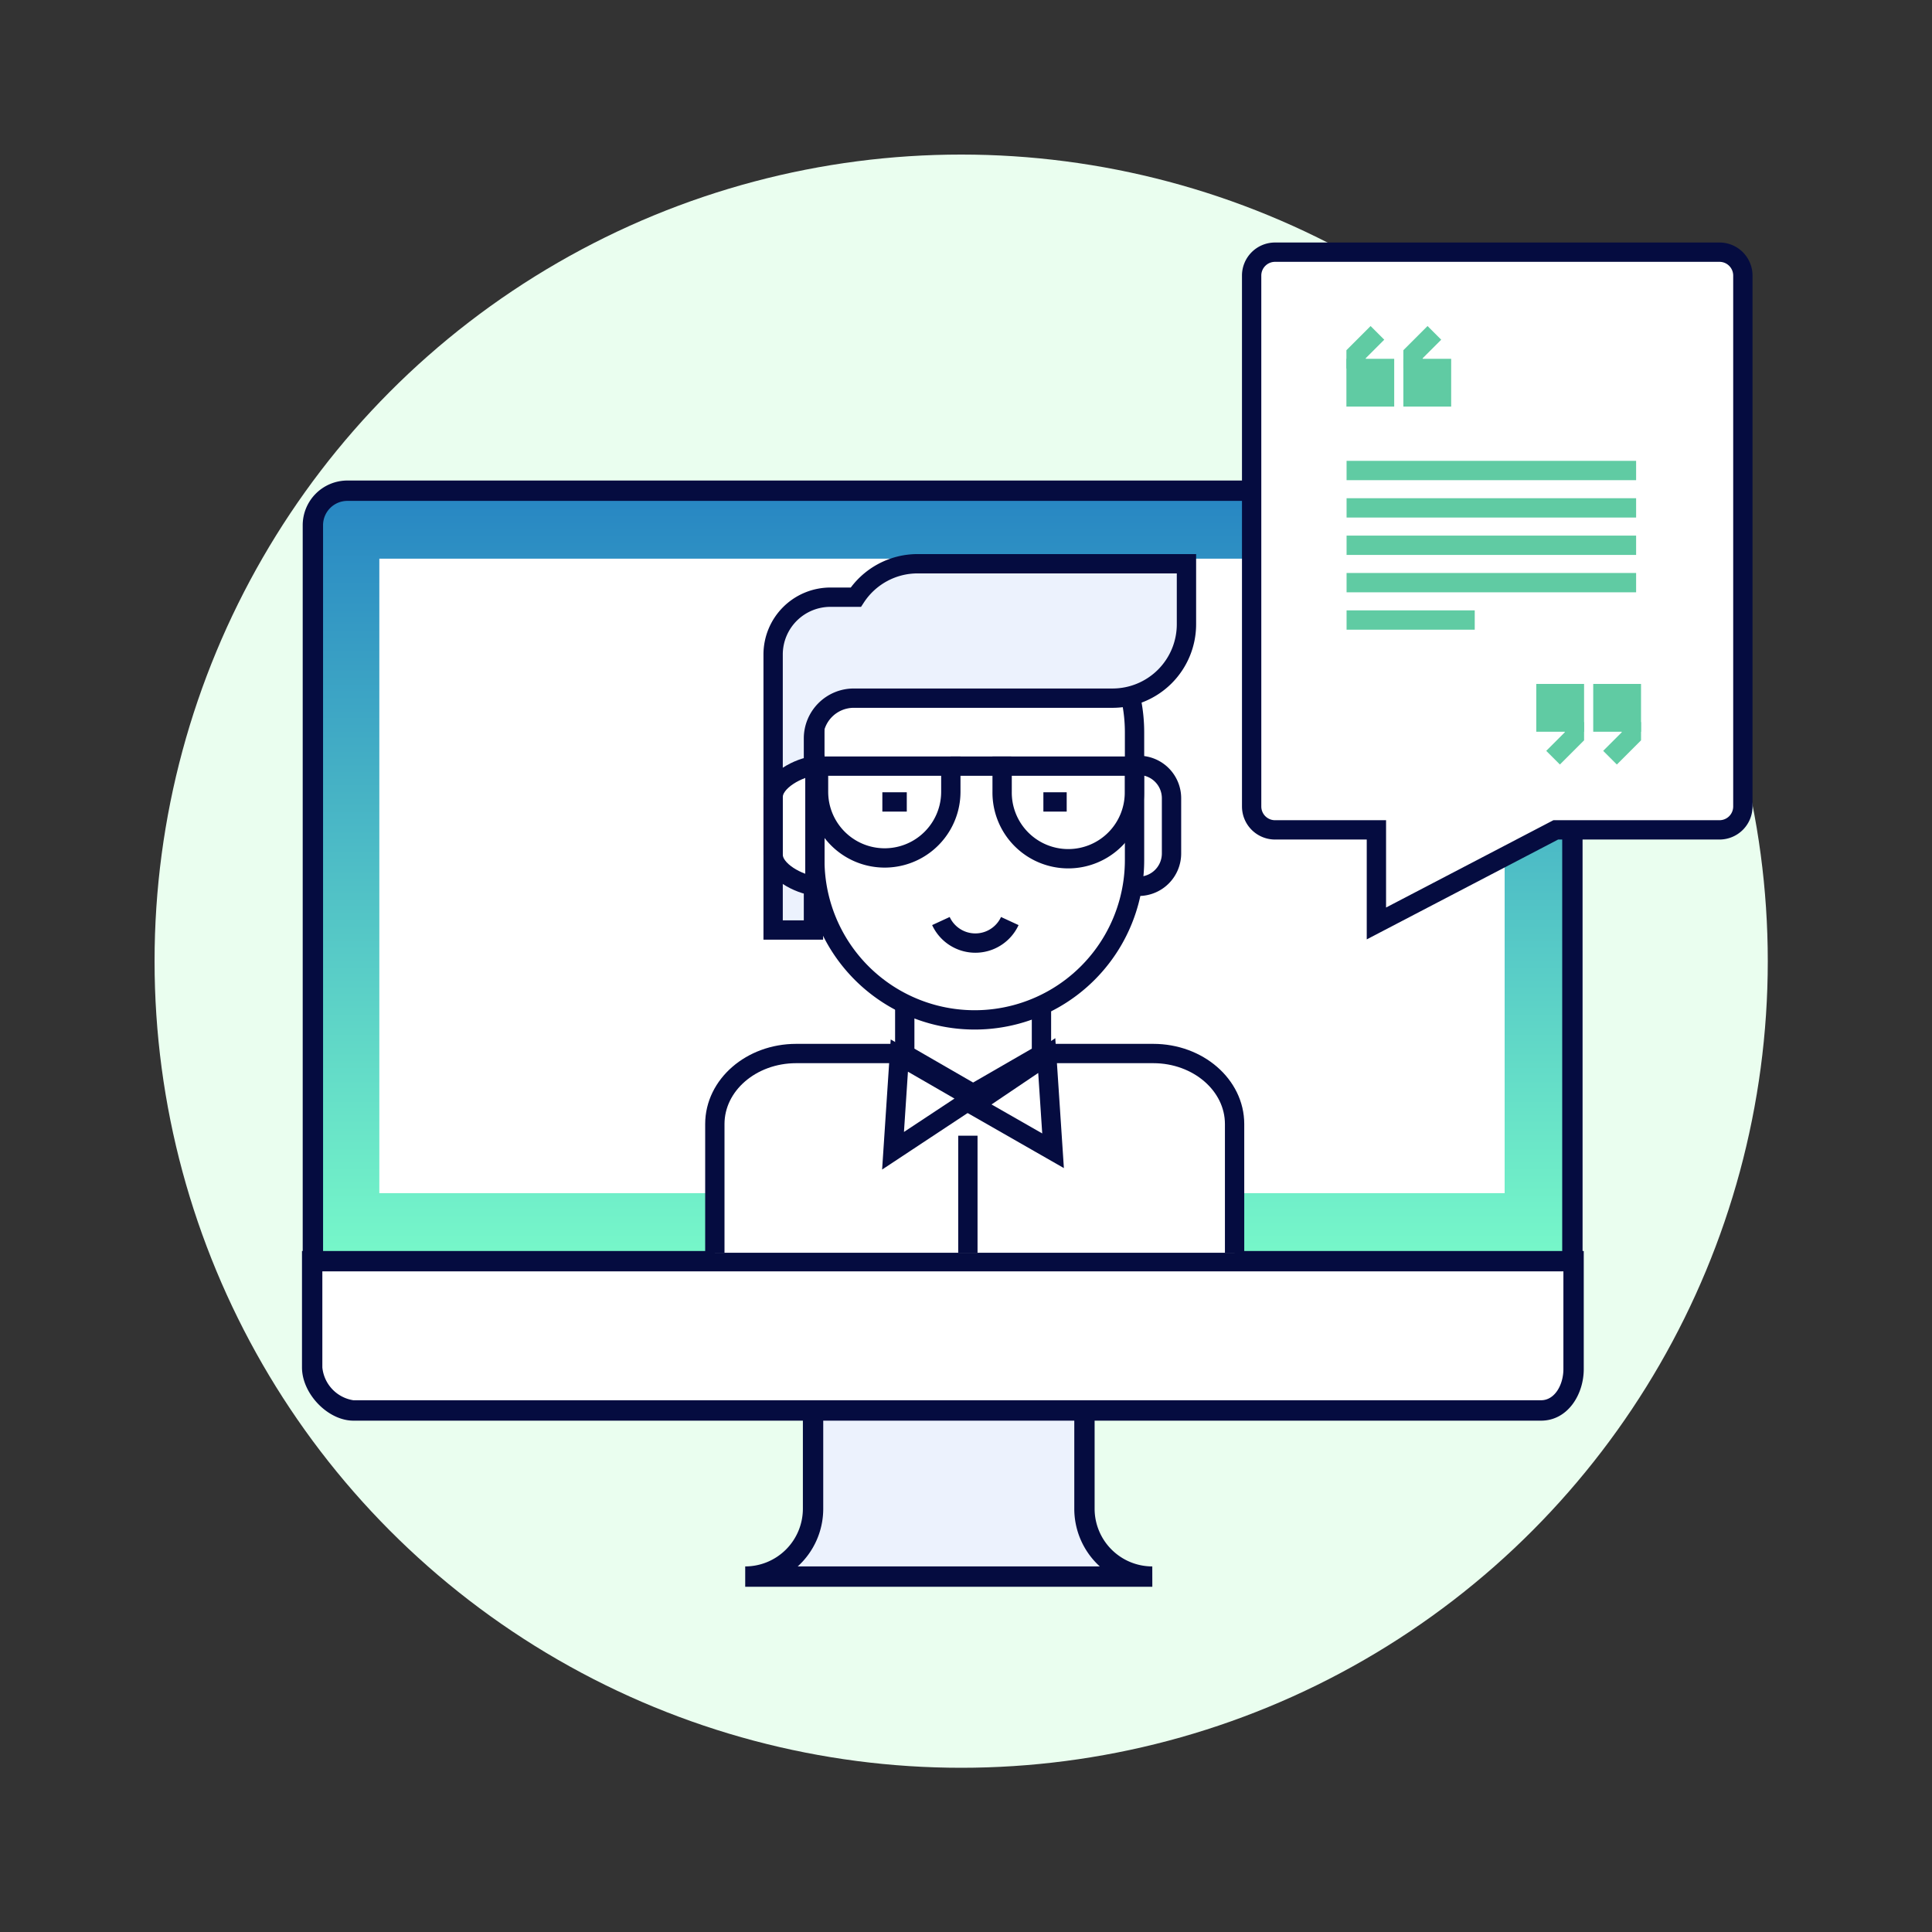
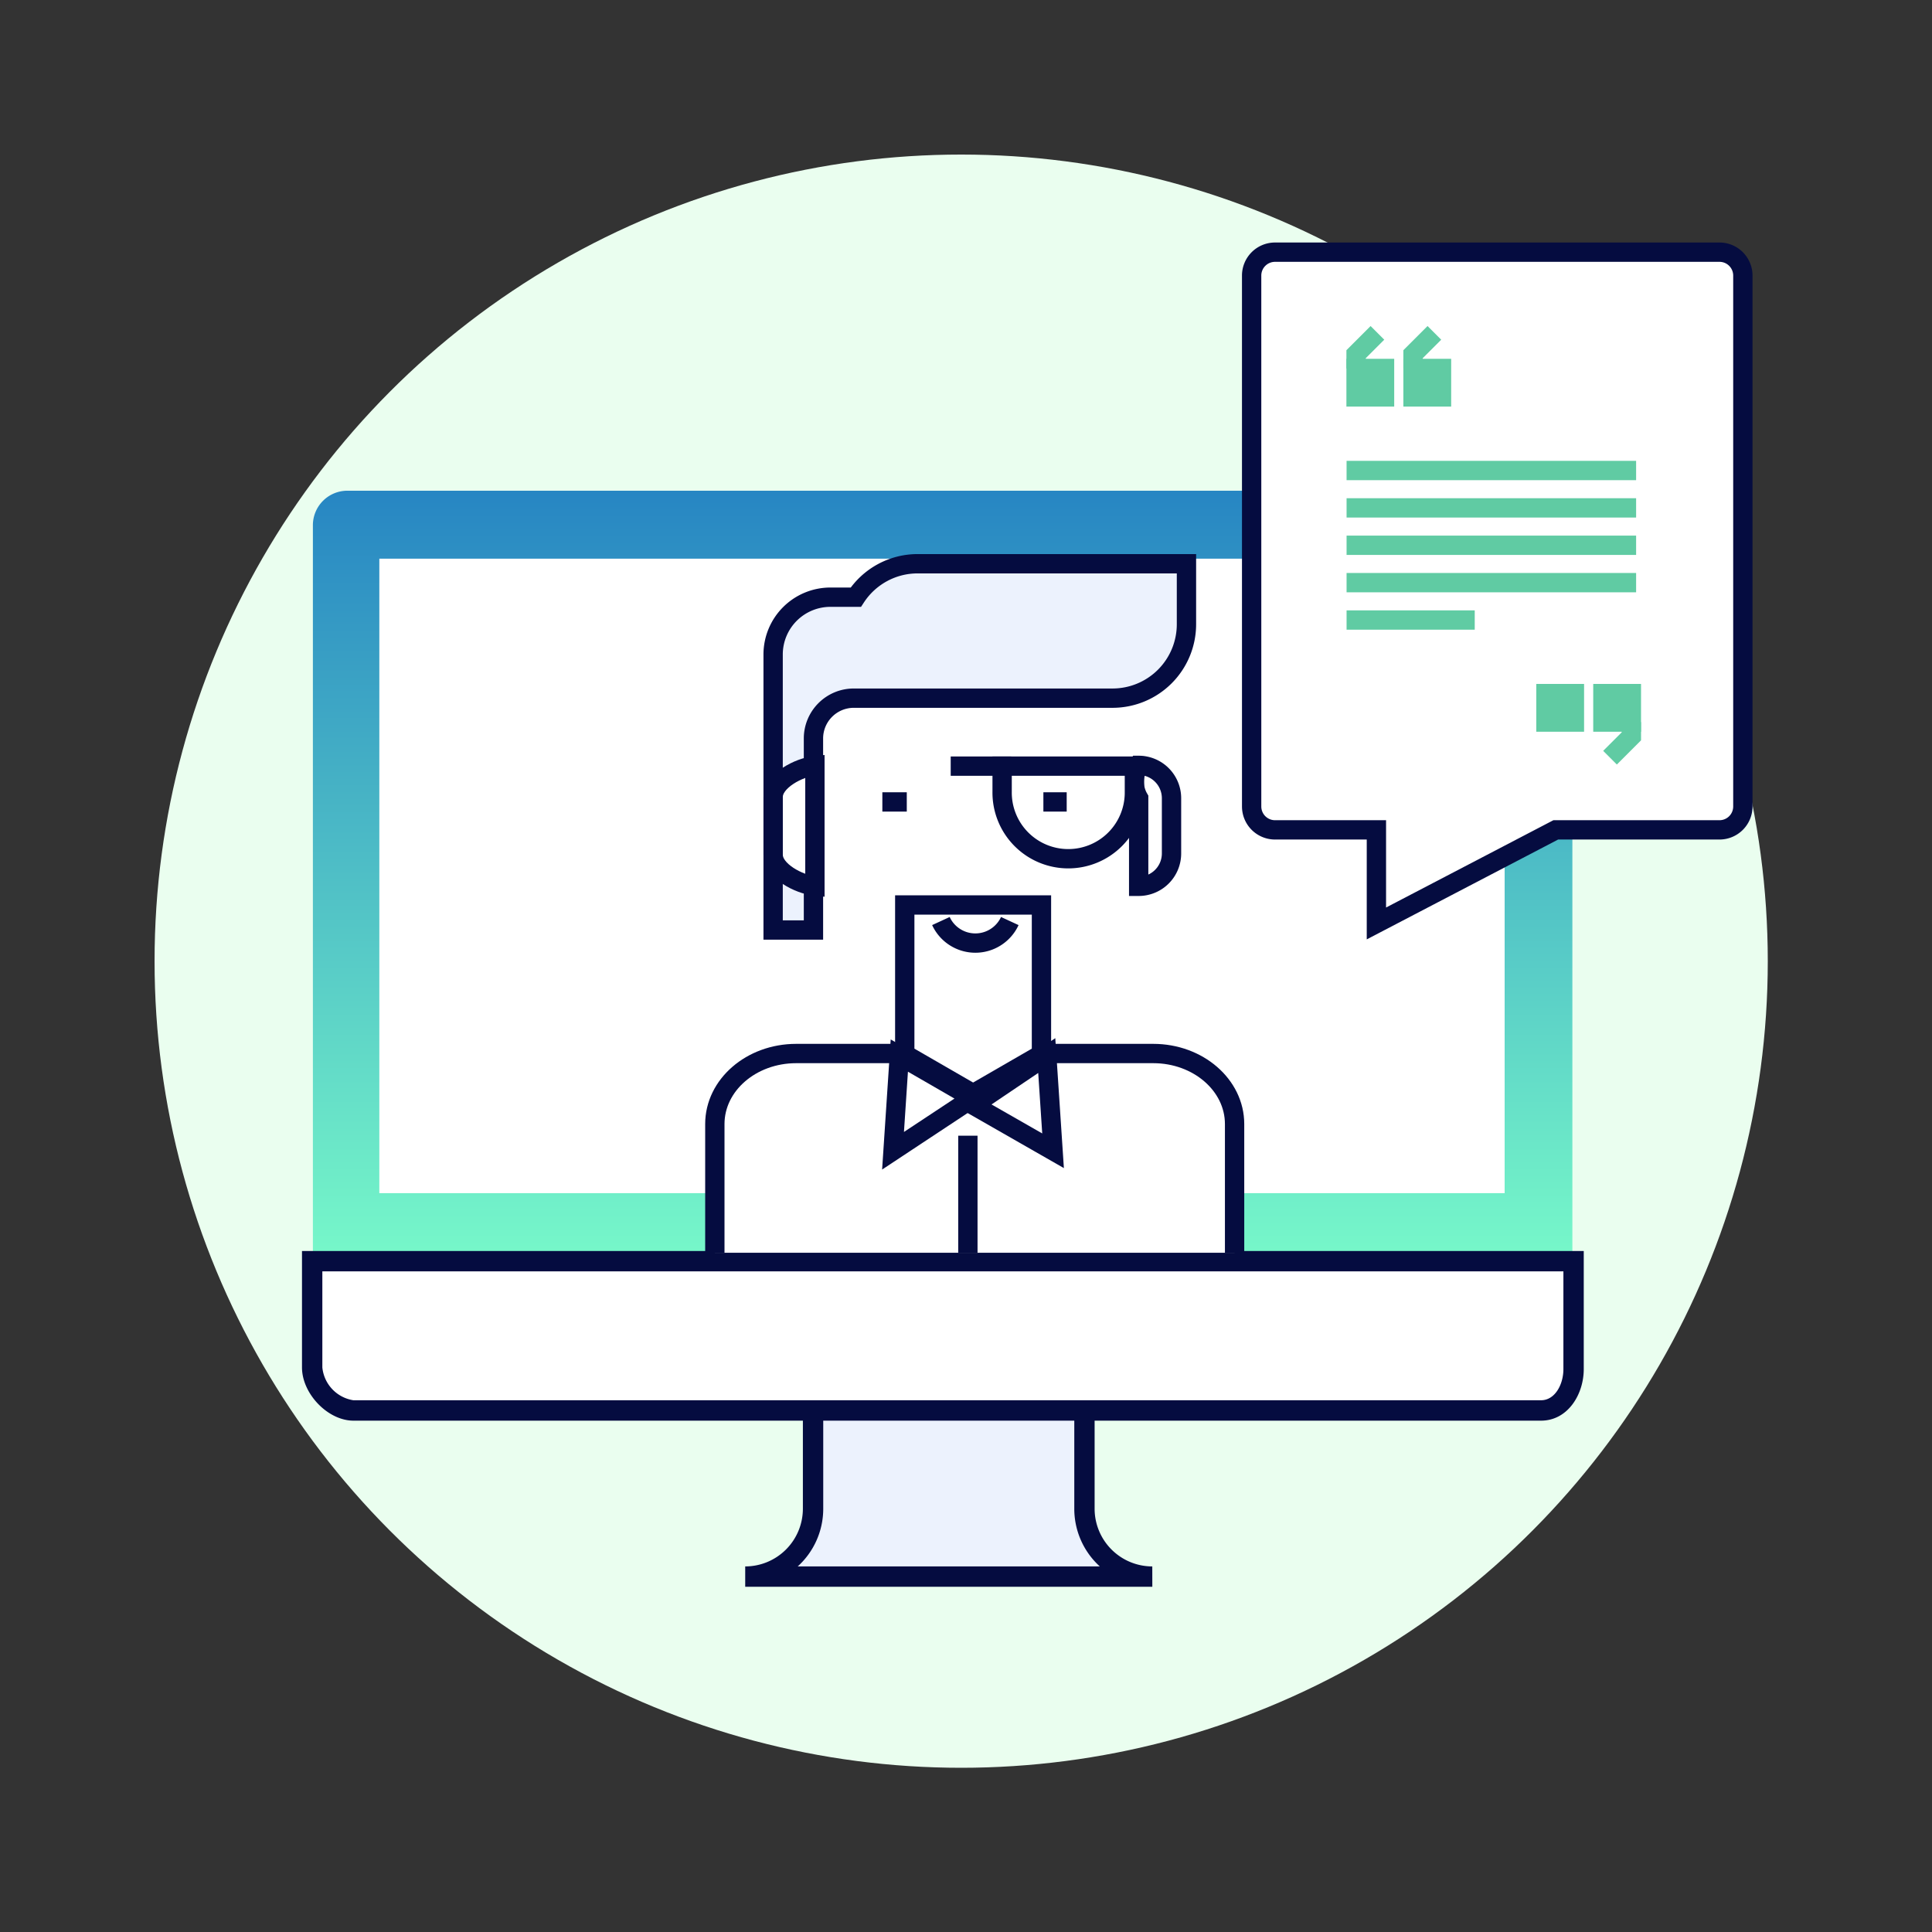
<svg xmlns="http://www.w3.org/2000/svg" width="200" height="200" viewBox="0 0 200 200">
  <rect x="0" y="0" width="200" height="200" fill="#333333" stroke="none" />
  <defs>
    <linearGradient id="linear-gradient" x1="0.5" x2="0.5" y2="1" gradientUnits="objectBoundingBox">
      <stop offset="0" stop-color="#2786c3" />
      <stop offset="1" stop-color="#77f8c9" />
    </linearGradient>
  </defs>
  <g id="Group_29341" data-name="Group 29341" transform="translate(-169 -1372)">
    <rect id="Rectangle_4261" data-name="Rectangle 4261" width="200" height="200" transform="translate(169 1372)" fill="none" />
    <g id="Group_29156" data-name="Group 29156" transform="translate(7880 65.39)">
      <g id="Group_28973" data-name="Group 28973" transform="translate(-7695 1323)">
        <circle id="Ellipse_139" data-name="Ellipse 139" cx="83.5" cy="83.5" r="83.5" transform="translate(0 -0.39)" fill="#eafeef" />
        <g id="Group_28533" data-name="Group 28533" transform="translate(15.262 7.028)">
          <g id="Group_28519" data-name="Group 28519" transform="translate(0 26.326)">
            <g id="Group_28515" data-name="Group 28515" transform="translate(45.882 92.744)">
              <path id="Path_33656" data-name="Path 33656" d="M249.947,320.055V332.7a7.024,7.024,0,0,1-7.024,7.024h42.144a7.024,7.024,0,0,1-7.024-7.024V320.055Z" transform="translate(-242.923 -319.001)" fill="#ecf2fd" />
              <path id="Path_33657" data-name="Path 33657" d="M285.067,340.33H242.923v-2.107a5.977,5.977,0,0,0,5.97-5.97v-13.7h30.2v13.7a5.977,5.977,0,0,0,5.97,5.97Zm-36.709-2.107h31.273a8.059,8.059,0,0,1-2.642-5.97v-11.59H251v11.59A8.059,8.059,0,0,1,248.358,338.223Z" transform="translate(-242.923 -318.555)" fill="#050c40" />
            </g>
            <g id="Group_28518" data-name="Group 28518">
              <g id="Group_28516" data-name="Group 28516" transform="translate(0.074)">
                <path id="Path_33658" data-name="Path 33658" d="M309.591,267.854V191.589a3.576,3.576,0,0,0-3.573-3.571H182.779a3.574,3.574,0,0,0-3.57,3.571v76.265Z" transform="translate(-178.155 -186.964)" fill="url(#linear-gradient)" />
-                 <path id="Path_33659" data-name="Path 33659" d="M310.2,268.461H177.708V191.143a4.63,4.63,0,0,1,4.624-4.625H305.571a4.631,4.631,0,0,1,4.627,4.625Zm-130.383-2.107H308.091V191.143a2.521,2.521,0,0,0-2.52-2.517H182.332a2.519,2.519,0,0,0-2.517,2.517Z" transform="translate(-177.708 -186.518)" fill="#050c40" />
              </g>
              <rect id="Rectangle_3814" data-name="Rectangle 3814" width="116.492" height="65.68" transform="translate(8.006 8.09)" fill="#fff" />
              <g id="Group_28517" data-name="Group 28517" transform="translate(0 79.759)">
                <path id="Path_33660" data-name="Path 33660" d="M179.1,301.568v11c0,2.109,2.162,4.458,4.269,4.458H306.312c2.11,0,3.37-2.168,3.37-4.278V301.568Z" transform="translate(-178.048 -300.514)" fill="#fff" />
                <path id="Path_33661" data-name="Path 33661" d="M305.866,317.631H182.925c-2.637,0-5.323-2.781-5.323-5.512V300.068H310.289V312.3C310.289,314.92,308.635,317.631,305.866,317.631ZM179.709,302.175v9.944a3.815,3.815,0,0,0,3.216,3.4H305.866c1.45,0,2.317-1.639,2.317-3.224V302.175Z" transform="translate(-177.602 -300.068)" fill="#050c40" />
              </g>
            </g>
          </g>
          <g id="Group_29267" data-name="Group 29267" transform="translate(-1105.95 -876.958)">
            <g id="Group_29262" data-name="Group 29262" transform="translate(1148.688 911.898)">
              <path id="Path_34861" data-name="Path 34861" d="M1148.688,1012.818V999.495c0-4.035,3.771-7.3,8.423-7.3h36.96c4.651,0,8.421,3.27,8.421,7.3v13.323" transform="translate(-1148.688 -941.493)" fill="#fff" stroke="#050c40" stroke-width="2" />
              <path id="Path_34862" data-name="Path 34862" d="M1189.514,986.783l-7.076,4.085-7.076-4.085v-15.45h14.152Z" transform="translate(-1155.702 -936.008)" fill="#fff" stroke="#050c40" stroke-width="2" />
              <path id="Path_34863" data-name="Path 34863" d="M1173.716,1002.338l8.26-5.46-7.609-4.393Z" transform="translate(-1155.269 -941.57)" fill="#fff" stroke="#050c40" stroke-width="2" />
              <path id="Path_34864" data-name="Path 34864" d="M1193.244,1002.339l-8.261-4.725,7.608-5.13Z" transform="translate(-1158.232 -941.57)" fill="#fff" stroke="#050c40" stroke-width="2" />
-               <path id="Rectangle_4145" data-name="Rectangle 4145" d="M3.4,0h0a3.4,3.4,0,0,1,3.4,3.4V9.12a3.4,3.4,0,0,1-3.4,3.4h0A3.4,3.4,0,0,1,0,9.12V3.4A3.4,3.4,0,0,1,3.4,0Z" transform="translate(40.475 20.873)" fill="#fff" stroke="#050c40" stroke-width="2" />
-               <path id="Path_34865" data-name="Path 34865" d="M1195.83,954.4a16.545,16.545,0,0,1-16.546,16.546h0a16.545,16.545,0,0,1-16.547-16.546V941.168a16.546,16.546,0,0,1,16.547-16.544h0a16.546,16.546,0,0,1,16.546,16.544Z" transform="translate(-1152.383 -923.726)" fill="#fff" stroke="#050c40" stroke-width="2" />
+               <path id="Rectangle_4145" data-name="Rectangle 4145" d="M3.4,0h0a3.4,3.4,0,0,1,3.4,3.4V9.12a3.4,3.4,0,0,1-3.4,3.4h0V3.4A3.4,3.4,0,0,1,3.4,0Z" transform="translate(40.475 20.873)" fill="#fff" stroke="#050c40" stroke-width="2" />
              <path id="Path_34866" data-name="Path 34866" d="M1171.835,923.405a7.644,7.644,0,0,0-6.4,3.463h-2.628a5.931,5.931,0,0,0-5.932,5.931v28.525h4.175V941.495a4.175,4.175,0,0,1,4.175-4.175h26.785a7.653,7.653,0,0,0,7.653-7.653v-6.262Z" transform="translate(-1150.841 -923.405)" fill="#ecf2fd" stroke="#050c40" stroke-width="2" />
              <path id="Path_34867" data-name="Path 34867" d="M1161.2,951.771c-1.642.171-4.321,1.544-4.321,3.233v5.988c0,1.69,2.678,3.063,4.321,3.233Z" transform="translate(-1150.841 -930.864)" fill="#fff" stroke="#050c40" stroke-width="2" />
              <path id="Path_34868" data-name="Path 34868" d="M1180.441,973.59a3.927,3.927,0,0,0,7.131,0" transform="translate(-1157.038 -936.602)" fill="#fff" stroke="#050c40" stroke-width="2" />
-               <path id="Path_34869" data-name="Path 34869" d="M1163.252,951.833v2.655a6.847,6.847,0,1,0,13.695,0v-2.655Z" transform="translate(-1152.518 -930.88)" fill="#fff" stroke="#050c40" stroke-width="2" />
              <path id="Path_34870" data-name="Path 34870" d="M1189.039,951.833v2.655a6.847,6.847,0,1,0,13.693,0v-2.655Z" transform="translate(-1159.299 -930.88)" fill="#fff" stroke="#050c40" stroke-width="2" />
              <line id="Line_99" data-name="Line 99" x1="2.529" transform="translate(17.341 24.658)" fill="#fff" stroke="#050c40" stroke-width="2" />
              <line id="Line_100" data-name="Line 100" x1="2.413" transform="translate(34.011 24.658)" fill="#fff" stroke="#050c40" stroke-width="2" />
              <line id="Line_101" data-name="Line 101" x2="6.262" transform="translate(24.417 20.952)" fill="#fff" stroke="#050c40" stroke-width="2" />
              <line id="Line_102" data-name="Line 102" y2="12.117" transform="translate(26.194 59.209)" fill="#fff" stroke="#050c40" stroke-width="2" />
            </g>
            <path id="Path_34871" data-name="Path 34871" d="M1224.085,937.027a2.421,2.421,0,0,0,2.422,2.421H1237v9.687l18.567-9.687h16.946a2.421,2.421,0,0,0,2.422-2.421v-54.96a2.422,2.422,0,0,0-2.422-2.422h-46.007a2.422,2.422,0,0,0-2.422,2.422Z" transform="translate(-19.827)" fill="#fff" stroke="#050c40" stroke-width="2" />
            <g id="Group_29266" data-name="Group 29266" transform="translate(1214.085 887.998)">
              <g id="Group_29263" data-name="Group 29263" transform="translate(20.638 37.343)">
                <rect id="Rectangle_4146" data-name="Rectangle 4146" width="2.948" height="2.948" transform="translate(5.896)" fill="#60cba3" stroke="#60cba3" stroke-width="2" />
                <path id="Path_34872" data-name="Path 34872" d="M1276.63,945.645v1.474l-2.211,2.211" transform="translate(-1267.785 -942.696)" fill="#60cba3" stroke="#60cba3" stroke-width="2" />
                <rect id="Rectangle_4147" data-name="Rectangle 4147" width="2.948" height="2.948" fill="#60cba3" stroke="#60cba3" stroke-width="2" />
-                 <path id="Path_34873" data-name="Path 34873" d="M1268.63,945.645v1.474l-2.211,2.211" transform="translate(-1265.681 -942.696)" fill="#60cba3" stroke="#60cba3" stroke-width="2" />
              </g>
              <g id="Group_29264" data-name="Group 29264" transform="translate(0.983)">
                <rect id="Rectangle_4148" data-name="Rectangle 4148" width="2.948" height="2.948" transform="translate(0 3.685)" fill="#60cba3" stroke="#60cba3" stroke-width="2" />
                <path id="Path_34874" data-name="Path 34874" d="M1238.752,894.664V893.19l2.211-2.211" transform="translate(-1238.752 -890.979)" fill="#60cba3" stroke="#60cba3" stroke-width="2" />
                <rect id="Rectangle_4149" data-name="Rectangle 4149" width="2.948" height="2.948" transform="translate(5.896 3.685)" fill="#60cba3" stroke="#60cba3" stroke-width="2" />
                <path id="Path_34875" data-name="Path 34875" d="M1246.752,894.664V893.19l2.211-2.211" transform="translate(-1240.856 -890.979)" fill="#60cba3" stroke="#60cba3" stroke-width="2" />
              </g>
              <g id="Group_29265" data-name="Group 29265" transform="translate(0 14.249)">
                <line id="Line_103" data-name="Line 103" x2="29.973" fill="none" stroke="#60cba3" stroke-width="2" />
                <line id="Line_104" data-name="Line 104" x2="29.973" transform="translate(0 3.869)" fill="none" stroke="#60cba3" stroke-width="2" />
                <line id="Line_105" data-name="Line 105" x2="29.973" transform="translate(0 7.739)" fill="none" stroke="#60cba3" stroke-width="2" />
                <line id="Line_106" data-name="Line 106" x2="29.973" transform="translate(0 11.608)" fill="none" stroke="#60cba3" stroke-width="2" />
                <line id="Line_107" data-name="Line 107" x2="13.267" transform="translate(0 15.478)" fill="none" stroke="#60cba3" stroke-width="2" />
              </g>
            </g>
          </g>
        </g>
      </g>
    </g>
  </g>
</svg>